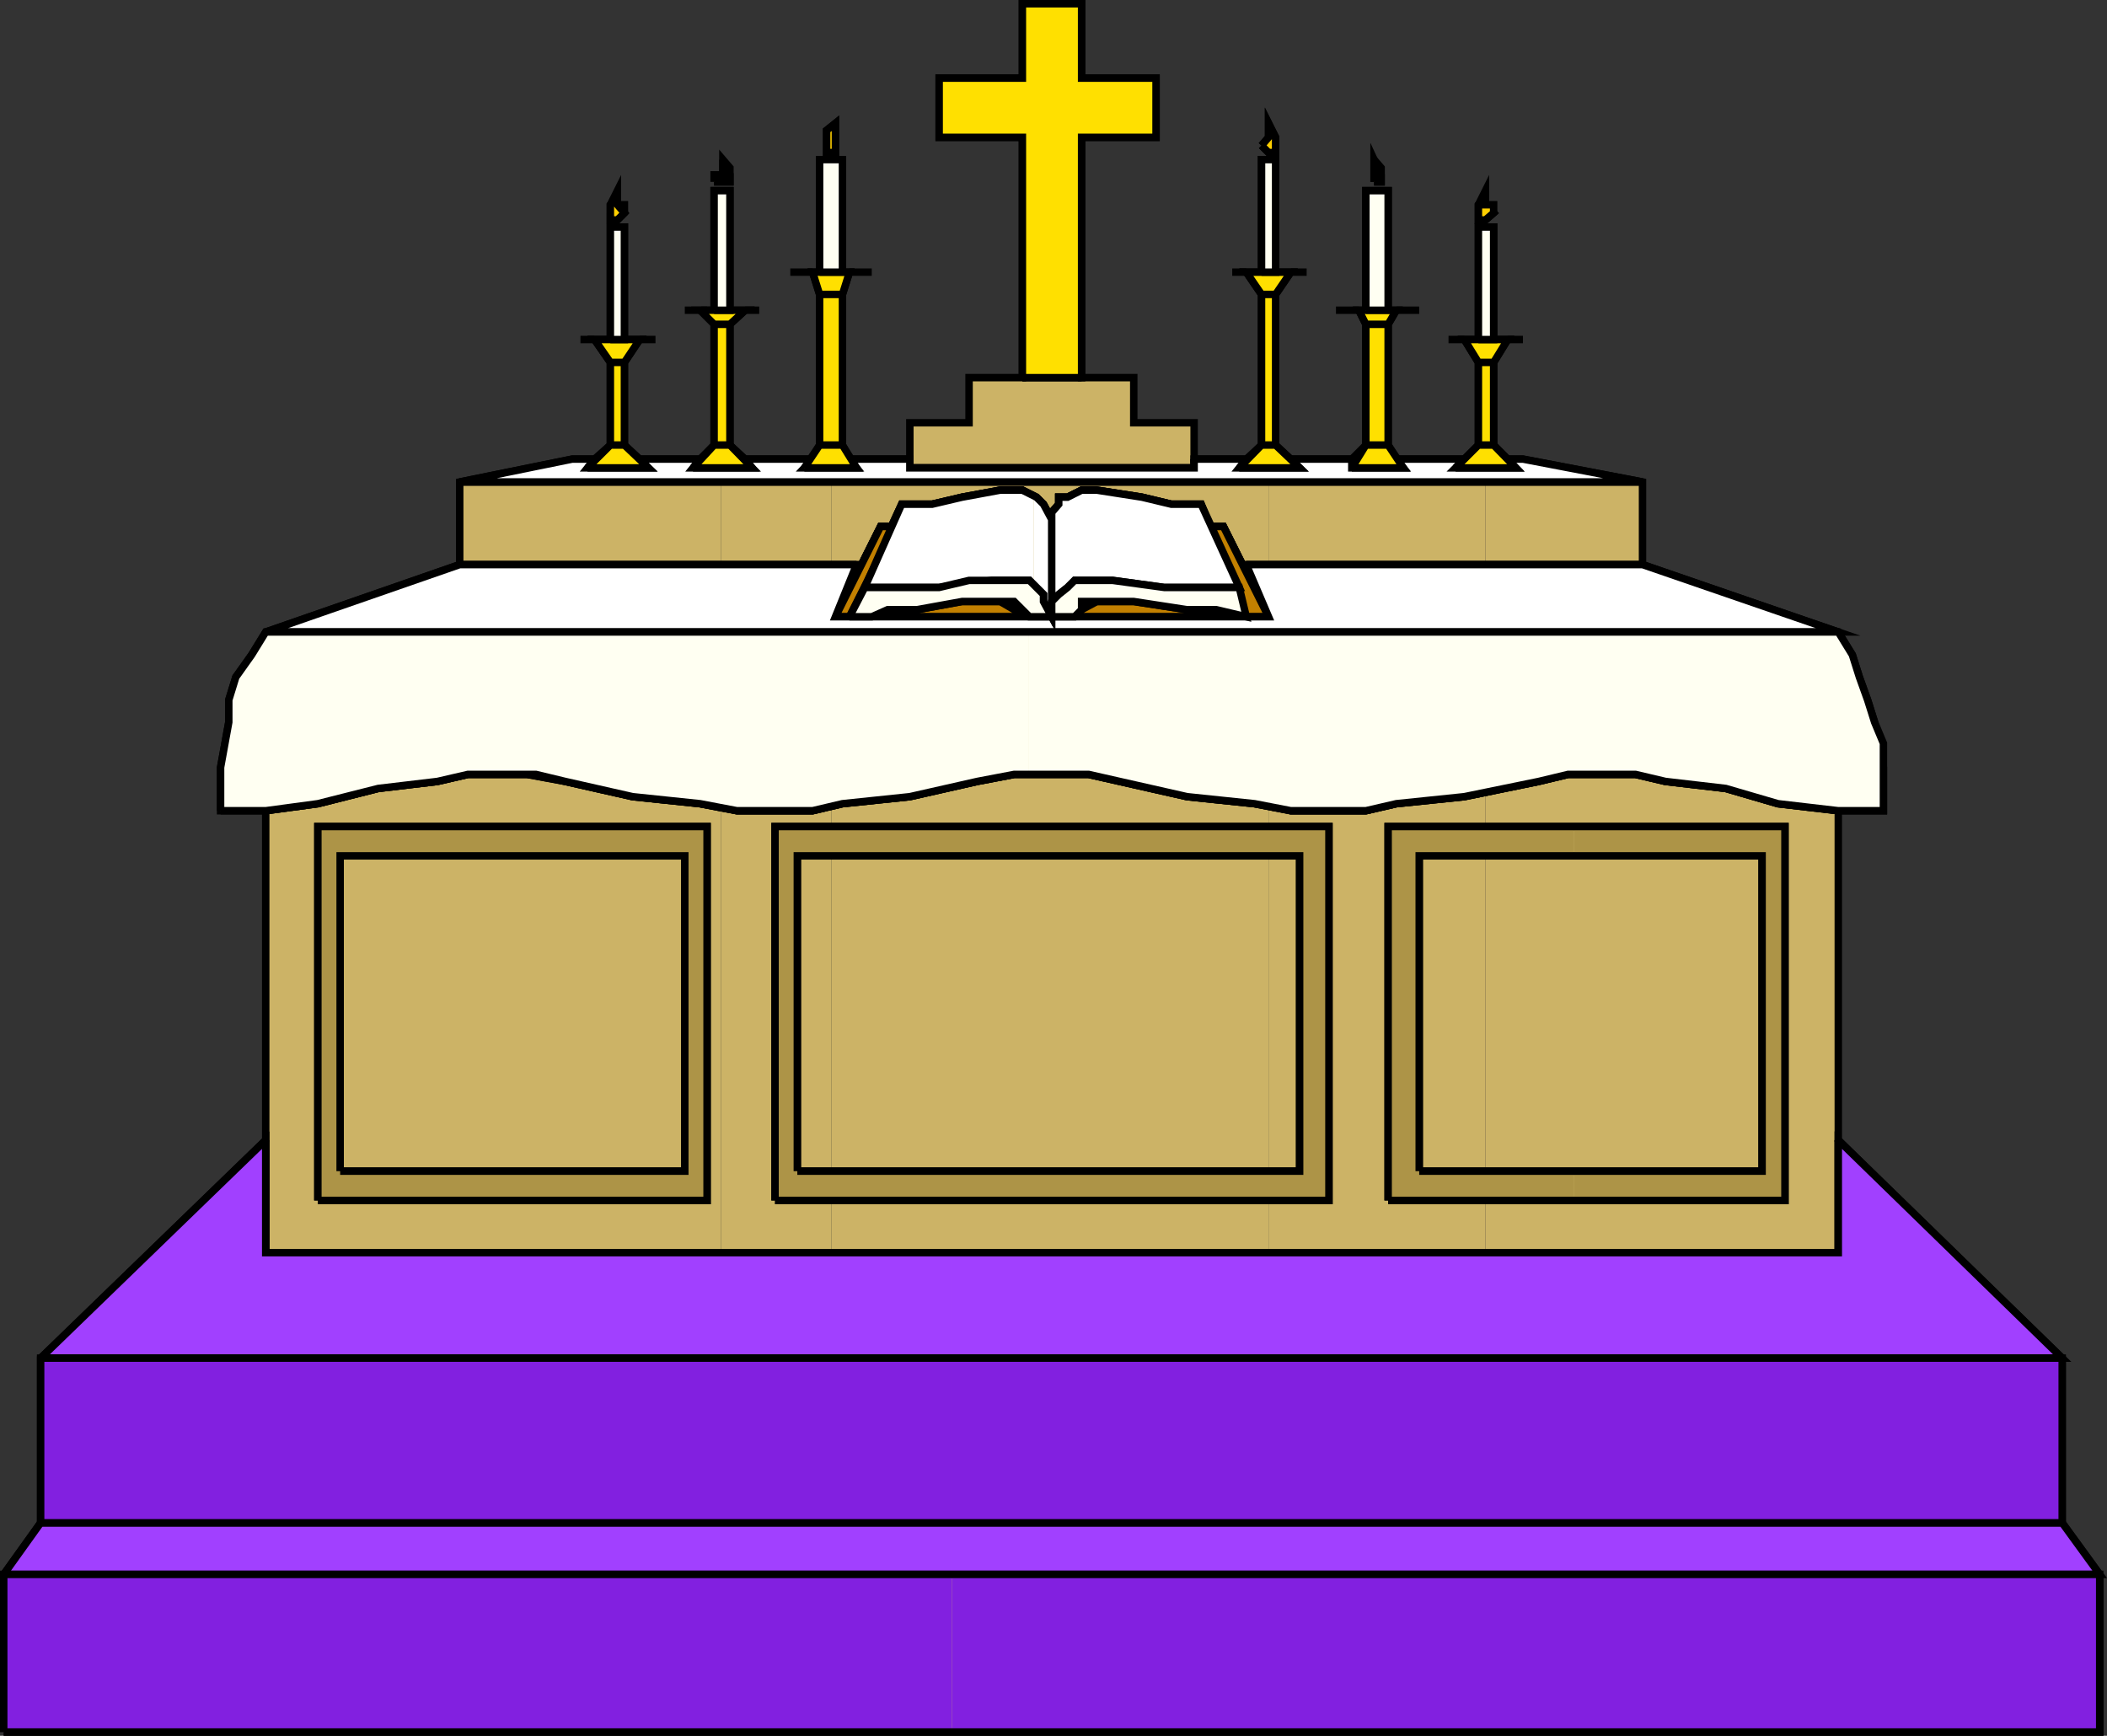
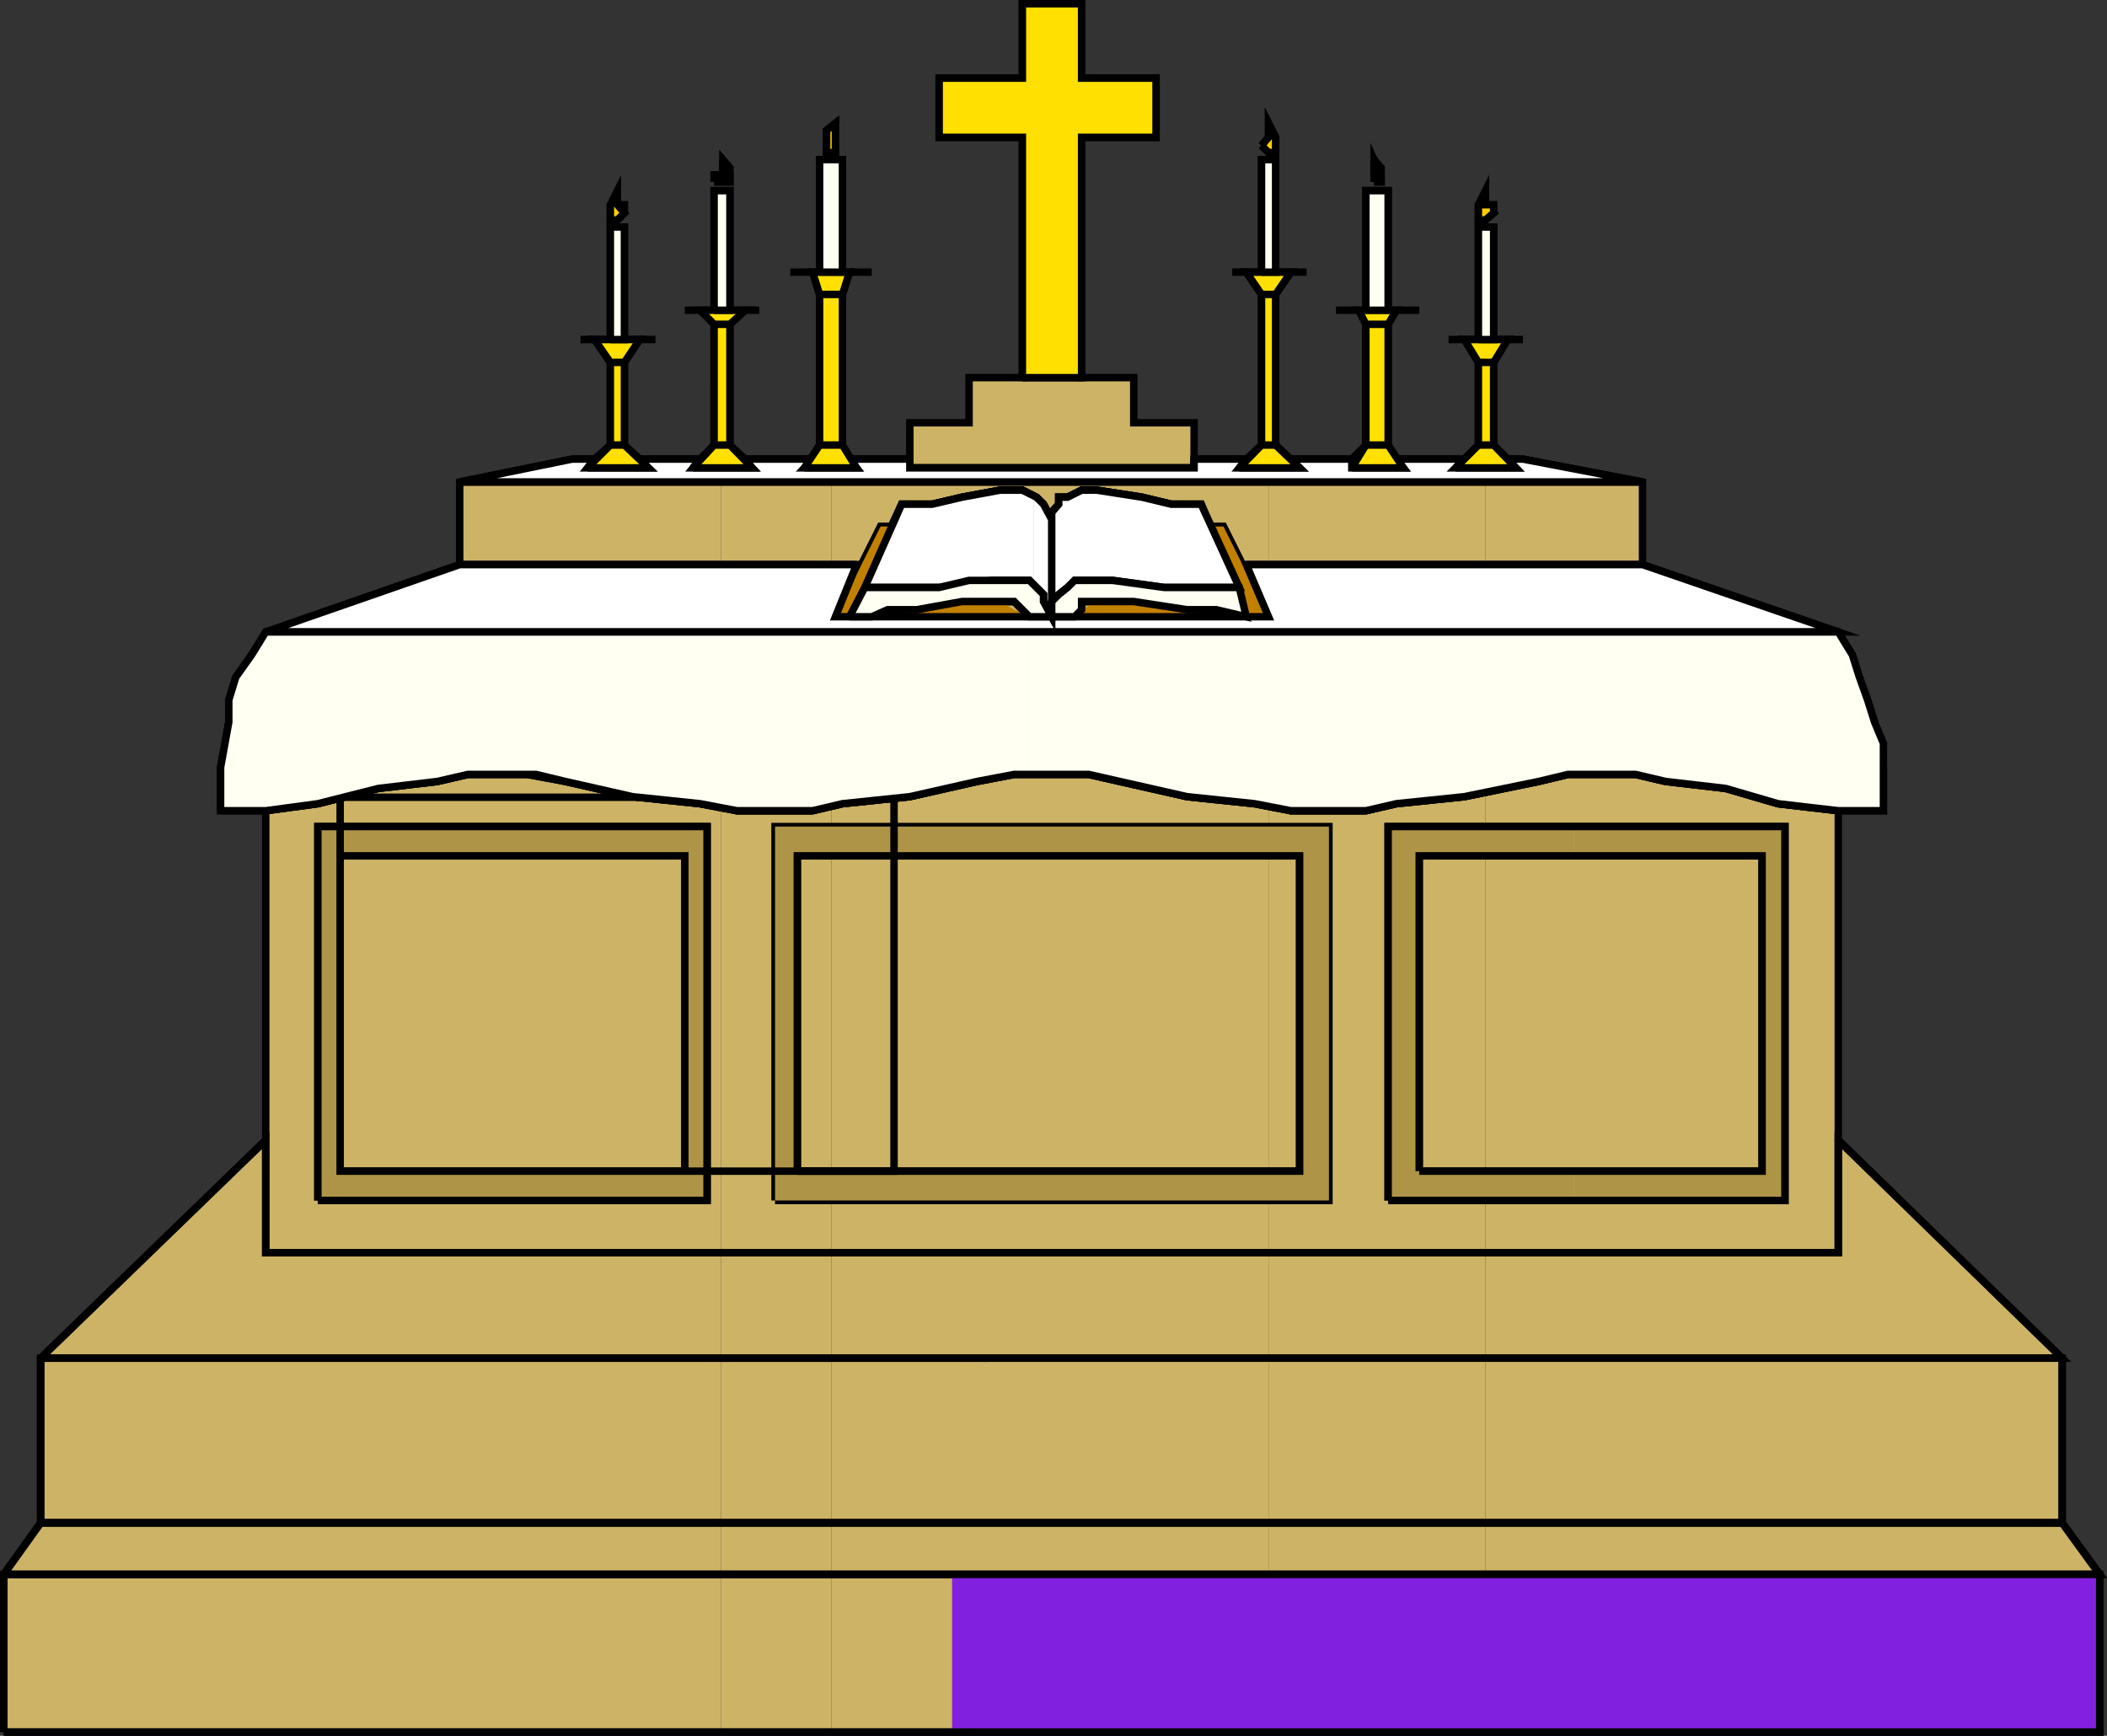
<svg xmlns="http://www.w3.org/2000/svg" width="359.479" height="296.168">
  <rect width="100%" height="100%" fill="#333333" stroke="none" />
  <path fill="#ccb366" d="M105.334 295.533h17.7v-263h-1.2v20.403h-1.199l1.2 2.398v20.602l-2.403 2.398h-10.297l-2.602-2.398V61.834l2.602-3.898h-2.602v-19.2h-1.199v256.797m0-256.796h-1.199v19.199h-2.703l2.703 3.898v14.102l-2.703 2.398h-3.797l-19.203 3.903v14.097l-33.098 11.5-2.402 3.903-2.7 3.796-1.199 3.903v3.8l-1.398 7.7v7.398h7.7v56.2L6.931 231.736v28.097l-6.297 8.801v26.898h104.7V38.737m0-1.204 1.2-1.199v-1.398h-1.2v-2.403 5" />
  <path fill="#ccb366" d="m105.334 32.737-1.199 2.199v2.597h1.2v-4.796m17.698 262.796h18.801V27.237h-2v19.199h-1.199l1.2 3.8v25.7l-1.2 2.398h-11.5l-2.602-2.398V55.334l2.602-2.398h-2.602V32.533h-1.5v263m0-264.5h1.5v-2.398l-1.199-1.398v2.597l-.3.301v.898" />
  <path fill="#ccb366" d="m123.033 30.135-1.199.898h1.2zm18.801 265.398h74.598V27.237h-1.2v19.199h-2.597l2.598 3.8v25.7l-2.598 2.398h-8.902v-6.199h-10.301v-7.7h-8.899v-41h12.7v-10.1h-12.7V.634h-10.101v12.7h-14.2v10.1h14.2v41h-9.098v7.7h-10.101v6.2h-10.301l-1.2-2.4V50.238l1.2-3.801h-1.2v-19.2h-1.898v268.297m0-269.501h.7v-5l-.7.704v4.296m0-4.296-.8.5v3.796h.8v-4.296" />
  <path fill="#ccb366" d="M216.432 295.533h18.5v-263h-1.899v20.403h-1.199l1.2 2.398v20.602l-2.399 2.398h-10.402l-2.598-2.398v-25.7l2.598-3.8h-2.598v-19.2h-1.203v268.297m0-269.5h1.203v-2.597l-1.203-2.403v5m0-2.398-1.2 1.2 1.2 1.198zm18.5 271.898h18.5V38.737h-1.2v19.199h-2.398l2.399 3.898v14.102l-2.399 2.398h-11.601l-1.399-2.398V55.334l1.399-2.398h-1.399V32.533h-1.902v263m0-264.5h.703v-2.398l-.703-.7v3.098m0-3.097-.5-.7v3.797h.5v-3.097" />
  <path fill="#ccb366" d="M253.432 295.533h104.8v-26.898l-6.398-8.8v-28.098l-38.199-37.204v-56.199h7.7v-7.398l-1.5-7.7-1.2-3.8-1.402-3.903-1.2-3.796-2.398-3.903-33.402-11.5V82.237l-20.399-3.903h-2.601l-2.399-2.398V61.834l2.399-3.898h-2.399v-19.2h-1.402v256.797m0-258 1.402-1.199-1.402-1.398v-2.403 5m0-4.796-1.2 2.199v2.597h1.2v-4.796" />
  <path fill="none" stroke="#000" stroke-miterlimit="10" stroke-width="1.27" d="M.635 295.533v-26.898l6.297-8.8v-28.098l38.402-37.204v-56.199h-7.699v-7.398l1.398-7.7v-3.8l1.2-3.903 2.699-3.796 2.402-3.903 33.098-11.5V82.237l19.203-3.903h3.797l2.703-2.398V61.834l-2.703-3.898h2.703v-19.2h2.398v19.2h2.602l-2.602 3.898v14.102l2.602 2.398h10.297l2.402-2.398V55.334l-1.199-2.398h1.2V32.533h2.698v20.403h2.602l-2.602 2.398v20.602l2.602 2.398h11.5l1.2-2.398v-25.7l-1.2-3.8h1.2v-19.2h3.898v19.2h1.199l-1.2 3.8v25.7l1.2 2.398h10.3v-6.199h10.102v-7.7h9.098v-41h-14.2v-10.1h14.2V.634h10.101v12.7h12.7v10.1h-12.7v41h8.899v7.7h10.3v6.2h8.903l2.598-2.4V50.238l-2.598-3.801h2.598v-19.2h2.402v19.2h2.598l-2.598 3.8v25.7l2.598 2.398h10.402l2.398-2.398V55.334l-1.199-2.398h1.2V32.533h3.8v20.403h1.399l-1.399 2.398v20.602l1.399 2.398h11.601l2.399-2.398V61.834l-2.399-3.898h2.399v-19.2h2.601v19.2h2.399l-2.399 3.898v14.102l2.399 2.398h2.601l20.399 3.903v14.097l33.402 11.5 2.398 3.903 1.2 3.796 1.402 3.903 1.2 3.8 1.5 7.7v7.398h-7.7v56.2l38.2 37.203v28.097l6.398 8.801v26.898H.635m103.5-259.199v-1.398l1.2-2.403v2.403h1.198v1.398l-1.199 1.2h-1.199v-1.2" />
  <path fill="none" stroke="#000" stroke-miterlimit="10" stroke-width="1.27" d="m121.834 31.033 1.5-1.199v-2.597l1.2 1.398v2.398h-2.7m19.199-6.199v-2.597l1.5-1.204v5h-1.5v-1.199m74.2 0 1.199-1.398v-2.403l1.203 2.403v2.597h-1.203l-1.2-1.199m19.2 6.199v-3.796l1.203 1.398v2.398h-1.203m17.801 5.301v-1.398l1.199-2.403v2.403l1.402 1.398-1.402 1.2h-1.2v-1.2M.635 268.635h357.598m-357.598 0h357.598m-6.399-8.801H6.932m344.902 0H6.932m0-28.097h344.902m-344.902 0h344.902m-38.199-37.204v19.204h-268.3v-19.204" />
-   <path fill="none" stroke="#000" stroke-miterlimit="10" stroke-width="1.27" d="M313.635 194.533v19.204h-268.3v-19.204" />
  <path fill="none" stroke="#000" stroke-miterlimit="10" stroke-width="1.27" d="M54.233 204.834v-63.8h66.402v63.8H54.233" />
  <path fill="none" stroke="#000" stroke-miterlimit="10" stroke-width="1.27" d="M58.033 199.834v-53.8h58.801v53.8h-58.8m74.199 5v-63.8h94.5v63.8h-94.5" />
  <path fill="none" stroke="#000" stroke-miterlimit="10" stroke-width="1.27" d="M136.033 199.834v-53.8h85.7v53.8h-85.7m100.801 5v-63.8h67.7v63.8h-67.7" />
  <path fill="none" stroke="#000" stroke-miterlimit="10" stroke-width="1.27" d="M242.135 199.834v-53.8h58.5v53.8h-58.5m-196.801-61.5 8.899-1.199 10.3-2.602 10.102-1.199 5.2-1.199h10.097l6.5 1.2 11.5 2.6 11.5 1.2 6.3 1.2h12.903l5.098-1.2 11.5-1.2 11.5-2.6 6.3-1.2h12.7l5.3 1.2 11.5 2.6 11.5 1.2 6.2 1.2h12.8l5.2-1.2 11.601-1.2 12.7-2.6 5-1.2h11.5l5.101 1.2 10.297 1.198 8.902 2.602 10.301 1.2" />
  <path fill="none" stroke="#000" stroke-miterlimit="10" stroke-width="1.27" d="m45.334 138.334 8.899-1.199 10.3-2.602 10.102-1.199 5.2-1.199h10.097l6.5 1.2 11.5 2.6 11.5 1.2 6.3 1.2h12.903l5.098-1.2 11.5-1.2 11.5-2.6 6.3-1.2h12.7l5.3 1.2 11.5 2.6 11.5 1.2 6.2 1.2h12.8l5.2-1.2 11.601-1.2 12.7-2.6 5-1.2h11.5l5.101 1.2 10.297 1.198 8.902 2.602 10.301 1.2m0-30.501h-268.3m268.3 0h-268.3m33.097-11.5h67.703m-67.703 0h67.703m6.5-6.5h-2.402l-7.7 15.403h73.899l-7.7-15.403h-2.398" />
  <path fill="none" stroke="#000" stroke-miterlimit="10" stroke-width="1.27" d="M152.635 89.834h-2.402l-7.7 15.403h73.899l-7.7-15.403h-2.398" />
  <path fill="none" stroke="#000" stroke-miterlimit="10" stroke-width="1.27" d="m183.334 105.237 1.2-1.204v-1.398h8.898l9.101 1.398h5l1.2 1.204h3.902l-7.703-19.204h-5.098l-5-1.199-7.699-1.199h-2.602l-2.398 1.2h-1.5v1.198l-1.203 1.403v1.199l-1.399-2.602-1.199-1.199-2.402-1.199h-3.797l-6.5 1.2-5.102 1.198h-5.199l-8.902 19.204 6.5-1.204h5l7.703-1.398h8.898l2.602 2.602" />
  <path fill="none" stroke="#000" stroke-miterlimit="10" stroke-width="1.27" d="m183.334 105.237 1.2-1.204v-1.398h8.898l9.101 1.398h5l1.2 1.204h3.902l-7.703-19.204h-5.098l-5-1.199-7.699-1.199h-2.602l-2.398 1.2h-1.5v1.198l-1.203 1.403v1.199l-1.399-2.602-1.199-1.199-2.402-1.199h-3.797l-6.5 1.2-5.102 1.198h-5.199l-8.902 19.204 6.5-1.204h5l7.703-1.398h8.898l2.602 2.602" />
  <path fill="none" stroke="#000" stroke-miterlimit="10" stroke-width="1.27" d="M147.533 100.237h12.7l5.101-1.204h10.301l1.2 1.204 1.198 1.199v1.199l1.399 2.602v-2.602l1.203-1.2 1.5-1.198 1.2-1.204h6.5l8.8 1.204h12.797" />
  <path fill="none" stroke="#000" stroke-miterlimit="10" stroke-width="1.27" d="M147.533 100.237h12.7l5.101-1.204h10.301l1.2 1.204 1.198 1.199v1.199l1.399 2.602v-2.602l1.203-1.2 1.5-1.198 1.2-1.204h6.5l8.8 1.204h12.797m-32 5V88.635m0 16.602V88.635m33.203 7.699h67.598m-67.598 0h67.598m0-14.097H78.432m201.801 0H78.432m23-3.903-1.2 1.5h10.403l-1.5-1.5" />
  <path fill="none" stroke="#000" stroke-miterlimit="10" stroke-width="1.27" d="m101.432 78.334-1.2 1.5h10.403l-1.5-1.5m-2.602-2.398h-2.398m2.398 0h-2.398m0-14.102h2.398m-2.398 0h2.398m-7.5-3.898h2.399m-2.399 0h2.399m2.703 0h2.398m-2.398 0h2.398m2.602 0h2.7m-2.7 0h2.7m7.597 20.398-1.2 1.5h10.102l-1.199-1.5" />
  <path fill="none" stroke="#000" stroke-miterlimit="10" stroke-width="1.27" d="m119.432 78.334-1.2 1.5h10.102l-1.199-1.5m-2.602-2.398h-2.699m2.699 0h-2.699m0-20.602h2.7m-2.7 0h2.7m-7.7-2.398h3.801m-3.801 0h3.801m1.199 0h2.7m-2.7 0h2.7m2.601 0h2.398m-2.398 0h2.398m9.102 25.398-1.402 1.5h8.902l-1.203-1.5" />
  <path fill="none" stroke="#000" stroke-miterlimit="10" stroke-width="1.27" d="m138.635 78.334-1.402 1.5h8.902l-1.203-1.5m-1.199-2.398h-3.899m3.899 0h-3.899m0-25.699h3.899m-3.899 0h3.899m-8.899-3.801h3.801m-3.801 0h3.801m1.199 0h3.899m-3.899 0h3.899m1.199 0h3.8m-3.8 0h3.8m25.7 18h10.101m-10.101 0h10.101m-29.3 13.898v1.5h48.5v-1.5" />
  <path fill="none" stroke="#000" stroke-miterlimit="10" stroke-width="1.27" d="M155.233 78.334v1.5h48.5v-1.5m8.902 0-1.203 1.5h10.3l-1.5-1.5" />
  <path fill="none" stroke="#000" stroke-miterlimit="10" stroke-width="1.27" d="m212.635 78.334-1.203 1.5h10.3l-1.5-1.5m-2.597-2.398h-2.402m2.402 0h-2.402m0-25.699h2.402m-2.402 0h2.402m-7.402-3.801h2.402m-2.402 0h2.402m2.598 0h2.402m-2.402 0h2.402m2.598 0h2.699m-2.699 0h2.699m5 6.5h3.902m-3.902 0h3.902m1.199 0h3.801m-3.801 0h3.801m1.399 0h3.902m-3.902 0h3.902m-5.301 2.398h-3.8m3.8 0h-3.8m-.001 20.602h3.801m-3.801 0h3.801m-6.199 2.398v1.5h8.797l-1.2-1.5" />
  <path fill="none" stroke="#000" stroke-miterlimit="10" stroke-width="1.27" d="M230.635 78.334v1.5h8.797l-1.2-1.5m11.602 0-1.5 1.5h10.301l-1.402-1.5" />
  <path fill="none" stroke="#000" stroke-miterlimit="10" stroke-width="1.27" d="m249.834 78.334-1.5 1.5h10.301l-1.402-1.5m-2.399-2.398h-2.601m2.601 0h-2.601m0-14.102h2.601m-2.601 0h2.601m-7.699-3.898h2.7m-2.7 0h2.7m2.398 0h2.601m-2.601 0h2.601m2.399 0h2.601m-2.601 0h2.601" />
-   <path fill="#a140ff" d="M162.432 268.635h195.8l-6.398-8.8H162.432v8.8m0-8.801H6.932l-6.297 8.801h161.797v-8.8m0-28.098h189.402l-38.199-37.204v19.204H162.432v18m0-18H45.334v-19.204L6.932 231.737h155.5v-18" />
  <path fill="none" stroke="#000" stroke-miterlimit="10" stroke-width="1.27" d="m.635 268.635 6.297-8.8h344.902l6.399 8.8H.635m6.297-36.898 38.402-37.204v19.204h268.301v-19.204l38.2 37.204H6.931" />
  <path fill="#8220e0" d="M162.432 295.533h195.8v-26.898h-195.8v26.898" />
-   <path fill="#8220e0" d="M162.432 268.635H.635v26.898h161.797v-26.898m0-8.801h189.402v-28.097H162.432v28.097m0-28.097H6.932v28.097h155.5v-28.097" />
  <path fill="none" stroke="#000" stroke-miterlimit="10" stroke-width="1.27" d="M.635 295.533v-26.898h357.598v26.898H.635m6.297-35.699v-28.097h344.902v28.097H6.932" />
  <path fill="#ad9447" d="M84.635 204.834h36v-63.8h-36v5h32.2v53.8h-32.2v5m0-5H58.033v-53.8h26.602v-5H54.233v63.8h30.402v-5m90 5h52.098v-63.8h-52.098v5h47.098v53.8h-47.098v5m0-5h-38.602v-53.8h38.602v-5h-42.402v63.8h42.402v-5m93.898 5h36v-63.8h-36v5h32.102v53.8h-32.102v5" />
  <path fill="#ad9447" d="M268.533 199.834h-26.398v-53.8h26.398v-5h-31.699v63.8h31.7v-5" />
  <path fill="none" stroke="#000" stroke-miterlimit="10" stroke-width="1.27" d="M54.233 204.834v-63.8h66.402v63.8H54.233" />
-   <path fill="none" stroke="#000" stroke-miterlimit="10" stroke-width="1.27" d="M58.033 199.834v-53.8h58.801v53.8h-58.8m74.199 5v-63.8h94.5v63.8h-94.5" />
+   <path fill="none" stroke="#000" stroke-miterlimit="10" stroke-width="1.27" d="M58.033 199.834v-53.8h58.801v53.8h-58.8v-63.8h94.5v63.8h-94.5" />
  <path fill="none" stroke="#000" stroke-miterlimit="10" stroke-width="1.27" d="M136.033 199.834v-53.8h85.7v53.8h-85.7m100.801 5v-63.8h67.7v63.8h-67.7" />
  <path fill="none" stroke="#000" stroke-miterlimit="10" stroke-width="1.27" d="M242.135 199.834v-53.8h58.5v53.8h-58.5" />
  <path fill="#c28000" d="m142.533 105.237 7.7-15.403h2.402l-7.703 15.403h6.5l5-1.204 7.703-1.398h6.5l2.398 1.398 2.602 1.204h-33.102m40.801 0 1.2-1.204 2.601-1.398h6.297l9.101 1.398 5 1.204h5.102l-6.3-15.403h2.398l7.699 15.403h-33.098" />
-   <path fill="none" stroke="#000" stroke-miterlimit="10" stroke-width="1.27" d="m142.533 105.237 7.7-15.403h2.402l-7.703 15.403h6.5l5-1.204 7.703-1.398h6.5l2.398 1.398 2.602 1.204h-33.102m40.801 0 1.2-1.204 2.601-1.398h6.297l9.101 1.398 5 1.204h5.102l-6.3-15.403h2.398l7.699 15.403h-33.098" />
  <path fill="#fff" d="M176.334 107.834h137.301l-33.402-11.5h-67.598l3.797 8.903h-40.098v2.597m0-2.597h-33.8l3.601-8.903H78.432l-33.098 11.5h131v-2.597" />
  <path fill="#fff" d="m176.334 99.436.5.8 1.2 1.2v1.199l1.398 2.602 1.203-3.801 1.5-1.2 1.2-1.203h6.5l8.8 1.204h12.797l-6.5-14.204h-5.098l-5-1.199-7.699-1.199h-2.602l-2.398 1.2h-1.5v1.198l-1.203 1.403v1.199l-1.399-2.602-1.199-1.199-.5-.199v14.8" />
  <path fill="#fff" d="m176.334 84.635-1.902-1h-3.797l-6.5 1.2-5.102 1.198h-5.199l-6.3 14.204h12.699l8.902-1.204h6.5l.7.403V84.635m-.001-2.398h103.899l-20.399-3.903h-2.601l1.402 1.5h-10.3l1.5-1.5h-11.602l1.199 1.5h-8.797v-1.5h-10.402l1.5 1.5h-10.301l1.203-1.5h-8.902v1.5h-27.399v2.403m0-2.403h-21.101v-1.5h-10.301l1.203 1.5h-8.902l1.402-1.5h-11.5l1.2 1.5h-10.102l1.199-1.5h-10.297l1.5 1.5h-10.402l1.199-1.5h-3.797l-19.203 3.903h97.902v-2.403" />
  <path fill="none" stroke="#000" stroke-miterlimit="10" stroke-width="1.27" d="m45.334 107.834 33.098-11.5h67.703l-3.602 8.903h73.899l-3.797-8.903h67.598l33.402 11.5h-268.3" />
  <path fill="none" stroke="#000" stroke-miterlimit="10" stroke-width="1.27" d="m147.533 100.237 6.301-14.204h5.2l5.101-1.199 6.5-1.199h3.797l2.402 1.2 1.2 1.198 1.398 2.602v-1.2l1.203-1.402v-1.199h1.5l2.398-1.199h2.602l7.7 1.2 5 1.198h5.097l6.5 14.204h-12.797l-8.8-1.204h-6.5l-1.2 1.204-1.5 1.199-1.203 3.8-1.399-2.601v-1.2l-1.199-1.198-1.199-1.204h-6.5l-8.902 1.204h-12.7m-69.101-18 19.203-3.903h3.797l-1.2 1.5h10.403l-1.5-1.5h10.297l-1.2 1.5h10.102l-1.199-1.5h11.5l-1.402 1.5h8.902l-1.203-1.5h10.3v1.5h48.5v-1.5h8.903l-1.203 1.5h10.3l-1.5-1.5h10.403v1.5h8.797l-1.2-1.5h11.602l-1.5 1.5h10.301l-1.402-1.5h2.601l20.399 3.903H78.432m101 23V88.635m0 16.602V88.635" />
  <path fill="#fffff2" d="M175.432 132.135h10.3l5.301 1.2 11.5 2.6 11.5 1.2 6.2 1.2h12.8l5.2-1.2 11.601-1.2 12.7-2.6 5-1.2h11.5l5.101 1.2 10.297 1.198 8.902 2.602 10.301 1.2h7.7v-11.5l-1.5-3.598-1.2-3.801-1.402-3.903-1.2-3.796-2.398-3.903H175.432v24.301" />
  <path fill="#fffff2" d="M175.432 107.834H45.334l-2.402 3.903-2.7 3.796-1.199 3.903v3.8l-1.398 7.7v7.398h7.7l8.898-1.199 10.3-2.602 10.102-1.199 5.2-1.199h11.597l5 1.2 11.5 2.6 11.5 1.2 6.3 1.2h12.903l5.098-1.2 11.5-1.2 11.5-2.6 6.3-1.2h2.399v-24.3m0-2.802.203.204h7.7l1.198-1.204v-1.398h8.899l9.101 1.398h5l5.102 1.204-1.203-5h-12.797l-8.8-1.204h-6.5l-1.2 1.204-1.5 1.199-1.203 1.199v2.602l-1.399-2.602v-1.2l-1.199-1.198-1.199-1.204h-.203v6m0-6h-10.098l-5.101 1.204h-12.7l-2.601 5h3.8l2.7-1.204h5l7.703-1.398h8.898l2.399 2.398v-6" />
  <path fill="none" stroke="#000" stroke-miterlimit="10" stroke-width="1.27" d="M37.635 138.334v-7.398l1.398-7.7v-3.8l1.2-3.903 2.699-3.796 2.402-3.903h268.301l2.398 3.903 1.2 3.796 1.402 3.903 1.2 3.8 1.5 3.598v11.5h-7.7l-10.3-1.199-8.903-2.602-10.297-1.199-5.102-1.199h-11.5l-5 1.2-12.699 2.6-11.601 1.2-5.2 1.2h-12.8l-6.2-1.2-11.5-1.2-11.5-2.6-5.3-1.2h-12.7l-6.3 1.2-11.5 2.6-11.5 1.2-5.098 1.2h-12.902l-6.301-1.2-11.5-1.2-11.5-2.6-5-1.2H79.834l-5.199 1.2-10.102 1.198-10.3 2.602-8.899 1.2h-7.699m107.297-33.098 2.601-5h12.7l5.101-1.204h10.301l1.2 1.204 1.198 1.199v1.199l1.399 2.602v-2.602l1.203-1.2 1.5-1.198 1.2-1.204h6.5l8.8 1.204h12.797l1.203 5-5.102-1.204h-5l-9.101-1.398h-8.899v1.398l-1.199 1.204h-7.699l-2.602-2.602h-8.898l-7.703 1.398h-5l-2.7 1.204h-3.8" />
  <path fill="#ffe000" d="m100.233 79.834 3.902-3.898V61.834l-2.703-3.898h7.703l-2.602 3.898v14.102l4.102 3.898h-10.402m18 0 3.601-3.898V55.334l-2.402-2.398h7.703l-2.602 2.398v20.602l3.801 3.898h-10.101m19 0 2.601-3.898v-25.7l-1.199-3.8h6.297l-1.2 3.8v25.7l2.403 3.898h-8.902m37.199-15.398v-41h-14.2V13.334h14.2V.635h10.101v12.7h12.7v10.1h-12.7v41h-10.101m37 15.399 3.8-3.898v-25.7l-2.597-3.8h7.598l-2.598 3.8v25.7l4.098 3.898h-10.301m19.203 0 2.398-3.898V55.334l-1.199-2.398h6.399l-1.399 2.398v20.602l2.598 3.898h-8.797m17.699 0 3.899-3.898V61.834l-2.399-3.898h7.399l-2.399 3.898v14.102l3.801 3.898h-10.3" />
  <path fill="none" stroke="#000" stroke-miterlimit="10" stroke-width="1.27" d="m100.233 79.834 3.902-3.898V61.834l-2.703-3.898h7.703l-2.602 3.898v14.102l4.102 3.898h-10.402m18 0 3.601-3.898V55.334l-2.402-2.398h7.703l-2.602 2.398v20.602l3.801 3.898h-10.101m19 0 2.601-3.898v-25.7l-1.199-3.8h6.297l-1.2 3.8v25.7l2.403 3.898h-8.902m37.199-15.398v-41h-14.2V13.334h14.2V.635h10.101v12.7h12.7v10.1h-12.7v41h-10.101m37 15.399 3.8-3.898v-25.7l-2.597-3.8h7.598l-2.598 3.8v25.7l4.098 3.898h-10.301m19.203 0 2.398-3.898V55.334l-1.199-2.398h6.399l-1.399 2.398v20.602l2.598 3.898h-8.797m17.699 0 3.899-3.898V61.834l-2.399-3.898h7.399l-2.399 3.898v14.102l3.801 3.898h-10.3m-144.2-3.898h2.398m-2.398 0h2.398m-2.398-14.102h2.398m-2.398 0h2.398m15.301 14.102h2.7m-2.7 0h2.7m-2.7-20.602h2.7m-2.7 0h2.7m15.3 20.602h3.899m-3.899 0h3.899m-3.899-25.699h3.899m-3.899 0h3.899m71.5 25.699h2.402m-2.402 0h2.402m-2.402-25.699h2.402m-2.402 0h2.402m15.398 25.699h3.801m-3.801 0h3.801m-3.801-20.602h3.801m-3.801 0h3.801m15.399 20.602h2.601m-2.601 0h2.601m-2.601-14.102h2.601m-2.601 0h2.601" />
  <path fill="#fffff2" d="M104.135 57.936v-19.2h2.398v19.2h-2.398m17.699-5V32.533h2.7v20.403h-2.7m18-6.5v-19.2h3.899v19.2h-3.899m75.399 0v-19.2h2.402v19.2h-2.402m17.8 6.5V32.533h3.801v20.403h-3.8m19.199 5v-19.2h2.601v19.2h-2.601" />
  <path fill="none" stroke="#000" stroke-miterlimit="10" stroke-width="1.27" d="M104.135 57.936v-19.2h2.398v19.2h-2.398m17.699-5V32.533h2.7v20.403h-2.7m18-6.5v-19.2h3.899v19.2h-3.899m75.399 0v-19.2h2.402v19.2h-2.402m17.8 6.5V32.533h3.801v20.403h-3.8m19.199 5v-19.2h2.601v19.2h-2.601" />
  <path fill="#ffcf00" d="M104.135 36.334v-1.398l1.2-1.2v-1.203 2.403l1.198 1.398-1.199 1.2h-1.199v-1.2m17.699-5.301v-1.199h1.5v-2.597 1.398l1.2 1.2v1.198h-2.7m19.199-6.199v-2.597l1.5-1.204v5h-1.5v-1.199m74.2 0 1.199-1.398v-2.403l1.203 2.403v2.597h-1.203l-1.2-1.199m19.2 6.199v-3.796l1.203 2.597v1.2h-1.203m17.801 5.3v-1.398l1.199-1.2v-1.203 2.403h1.402v1.398l-1.402 1.2h-1.2v-1.2" />
  <path fill="none" stroke="#000" stroke-miterlimit="10" stroke-width="1.27" d="M104.135 36.334v-1.398l1.2-1.2v-1.203 2.403l1.198 1.398-1.199 1.2h-1.199v-1.2m17.699-5.301v-1.199h1.5v-2.597 1.398l1.2 1.2v1.198h-2.7m19.199-6.199v-2.597l1.5-1.204v5h-1.5v-1.199m74.2 0 1.199-1.398v-2.403l1.203 2.403v2.597h-1.203l-1.2-1.199m19.2 6.199v-3.796l1.203 2.597v1.2h-1.203m17.801 5.3v-1.398l1.199-1.2v-1.203 2.403h1.402v1.398l-1.402 1.2h-1.2v-1.2" />
</svg>